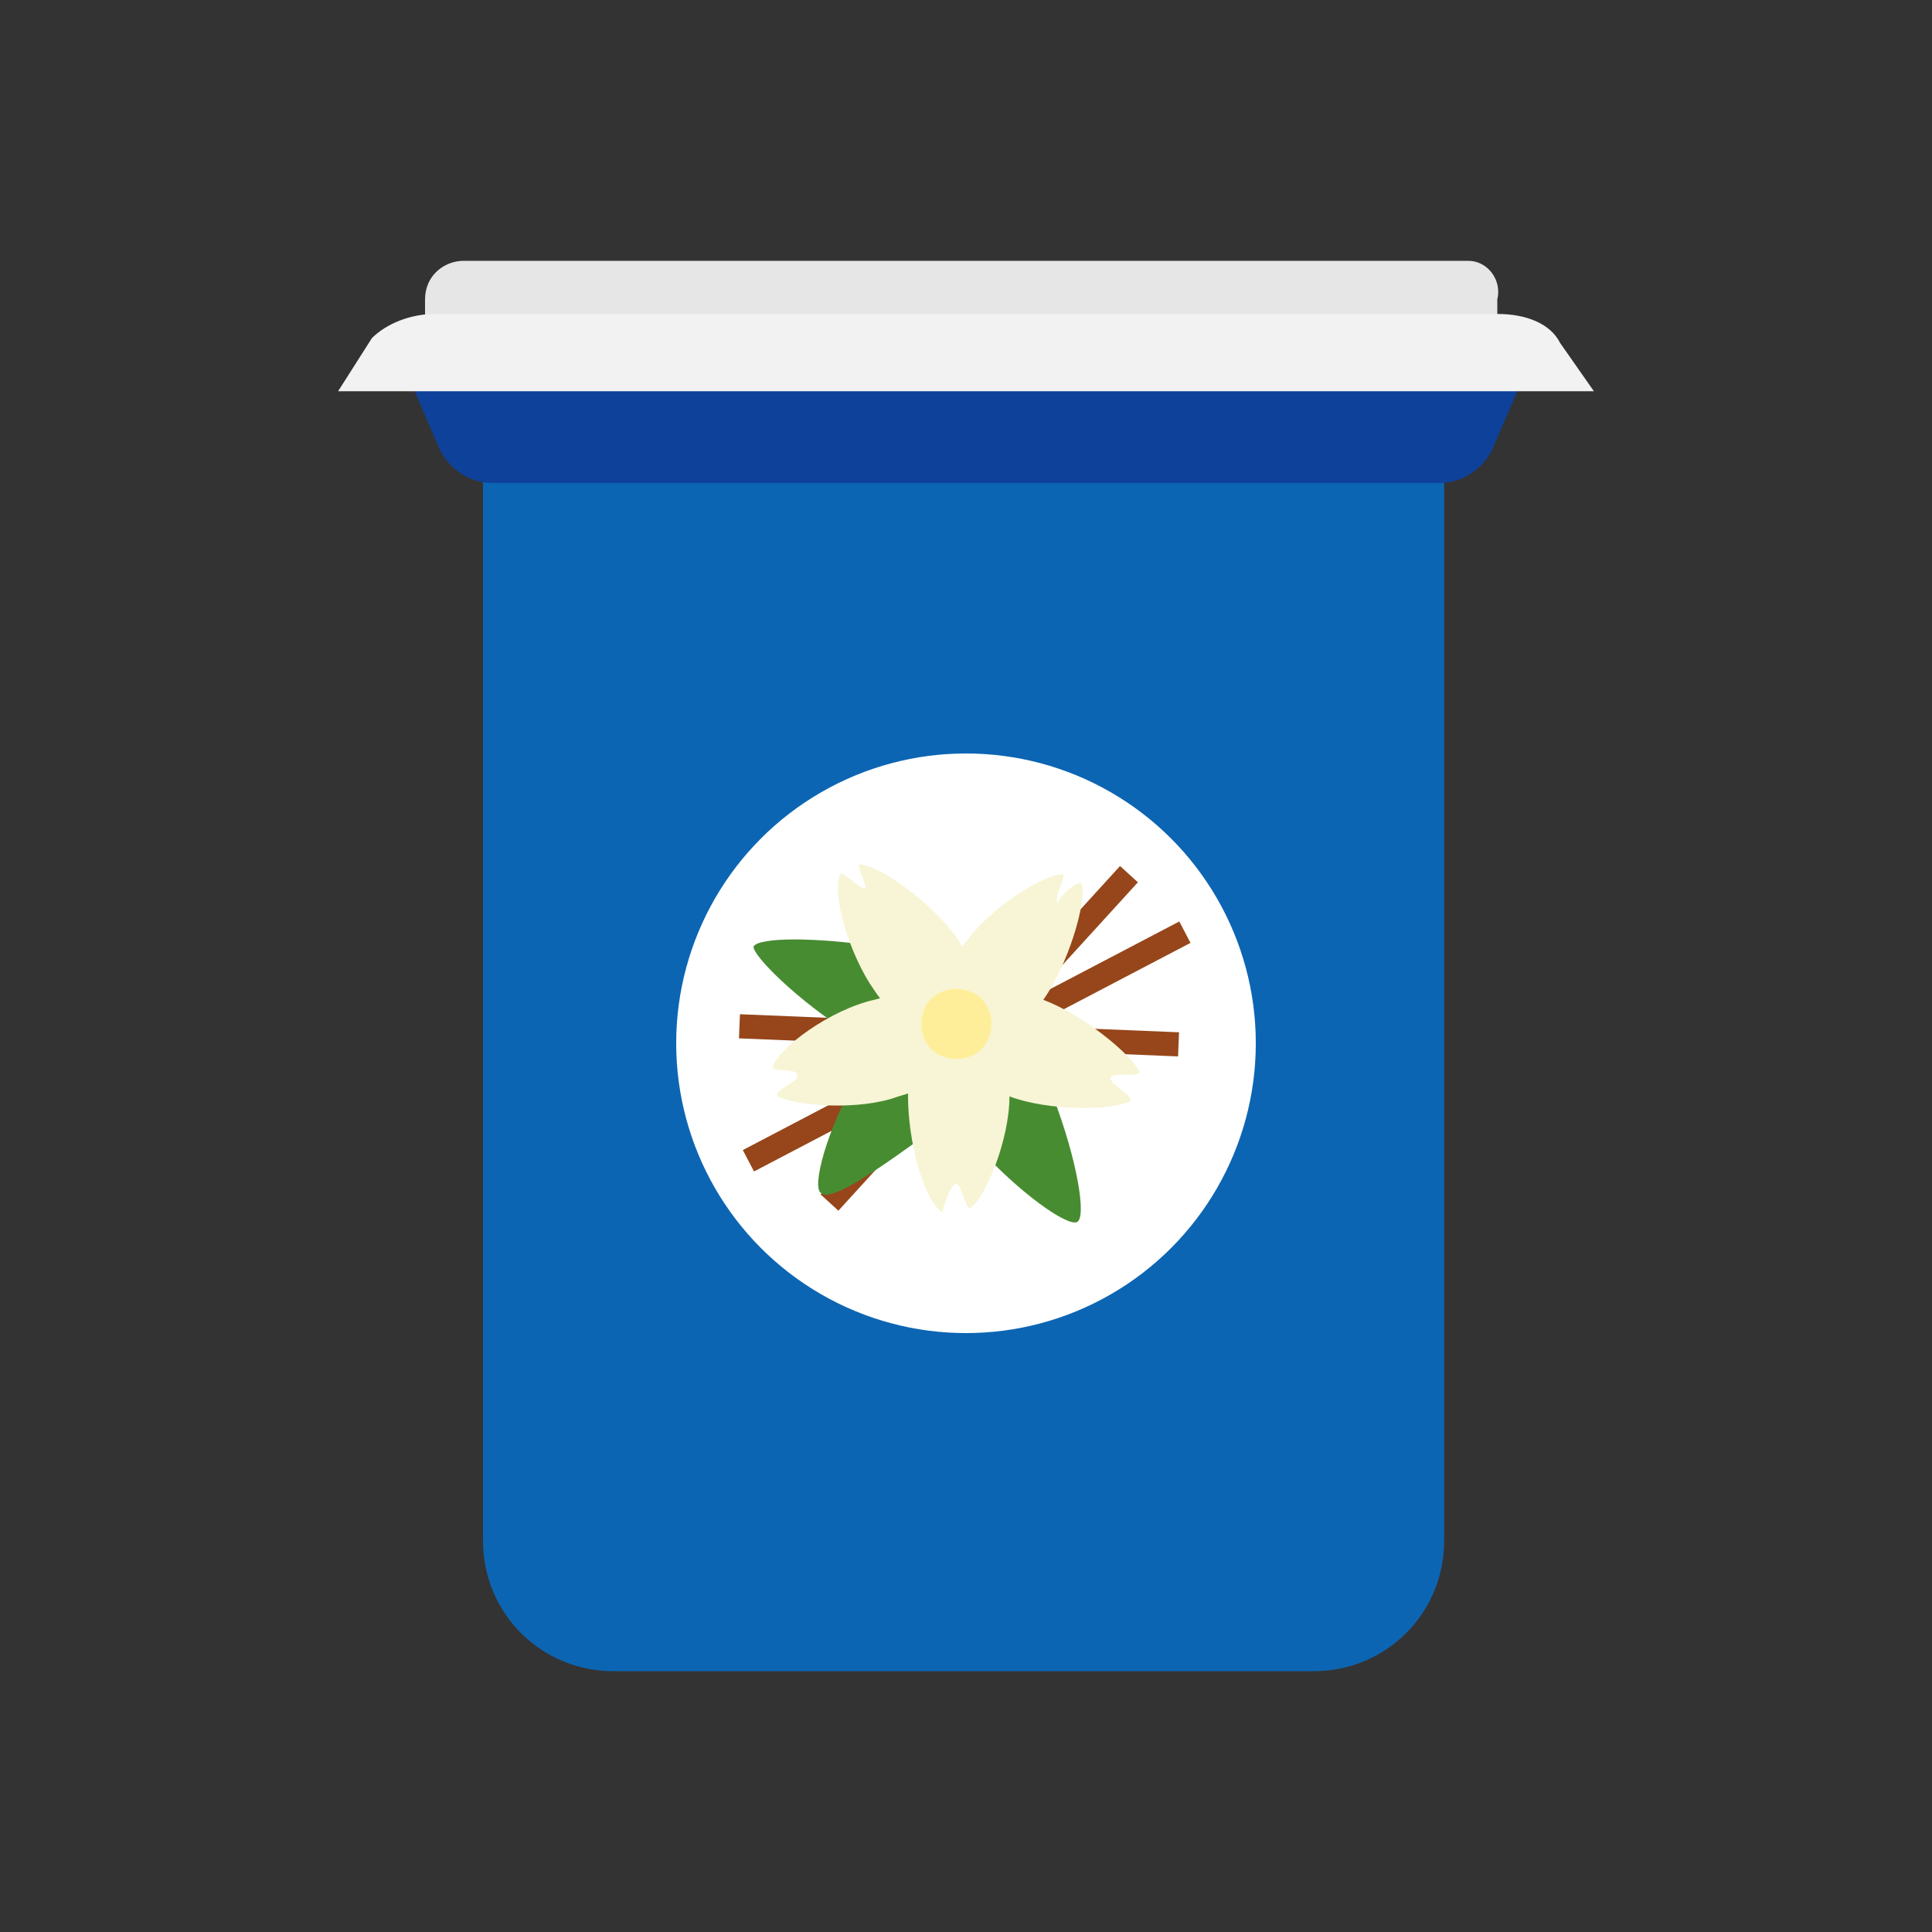
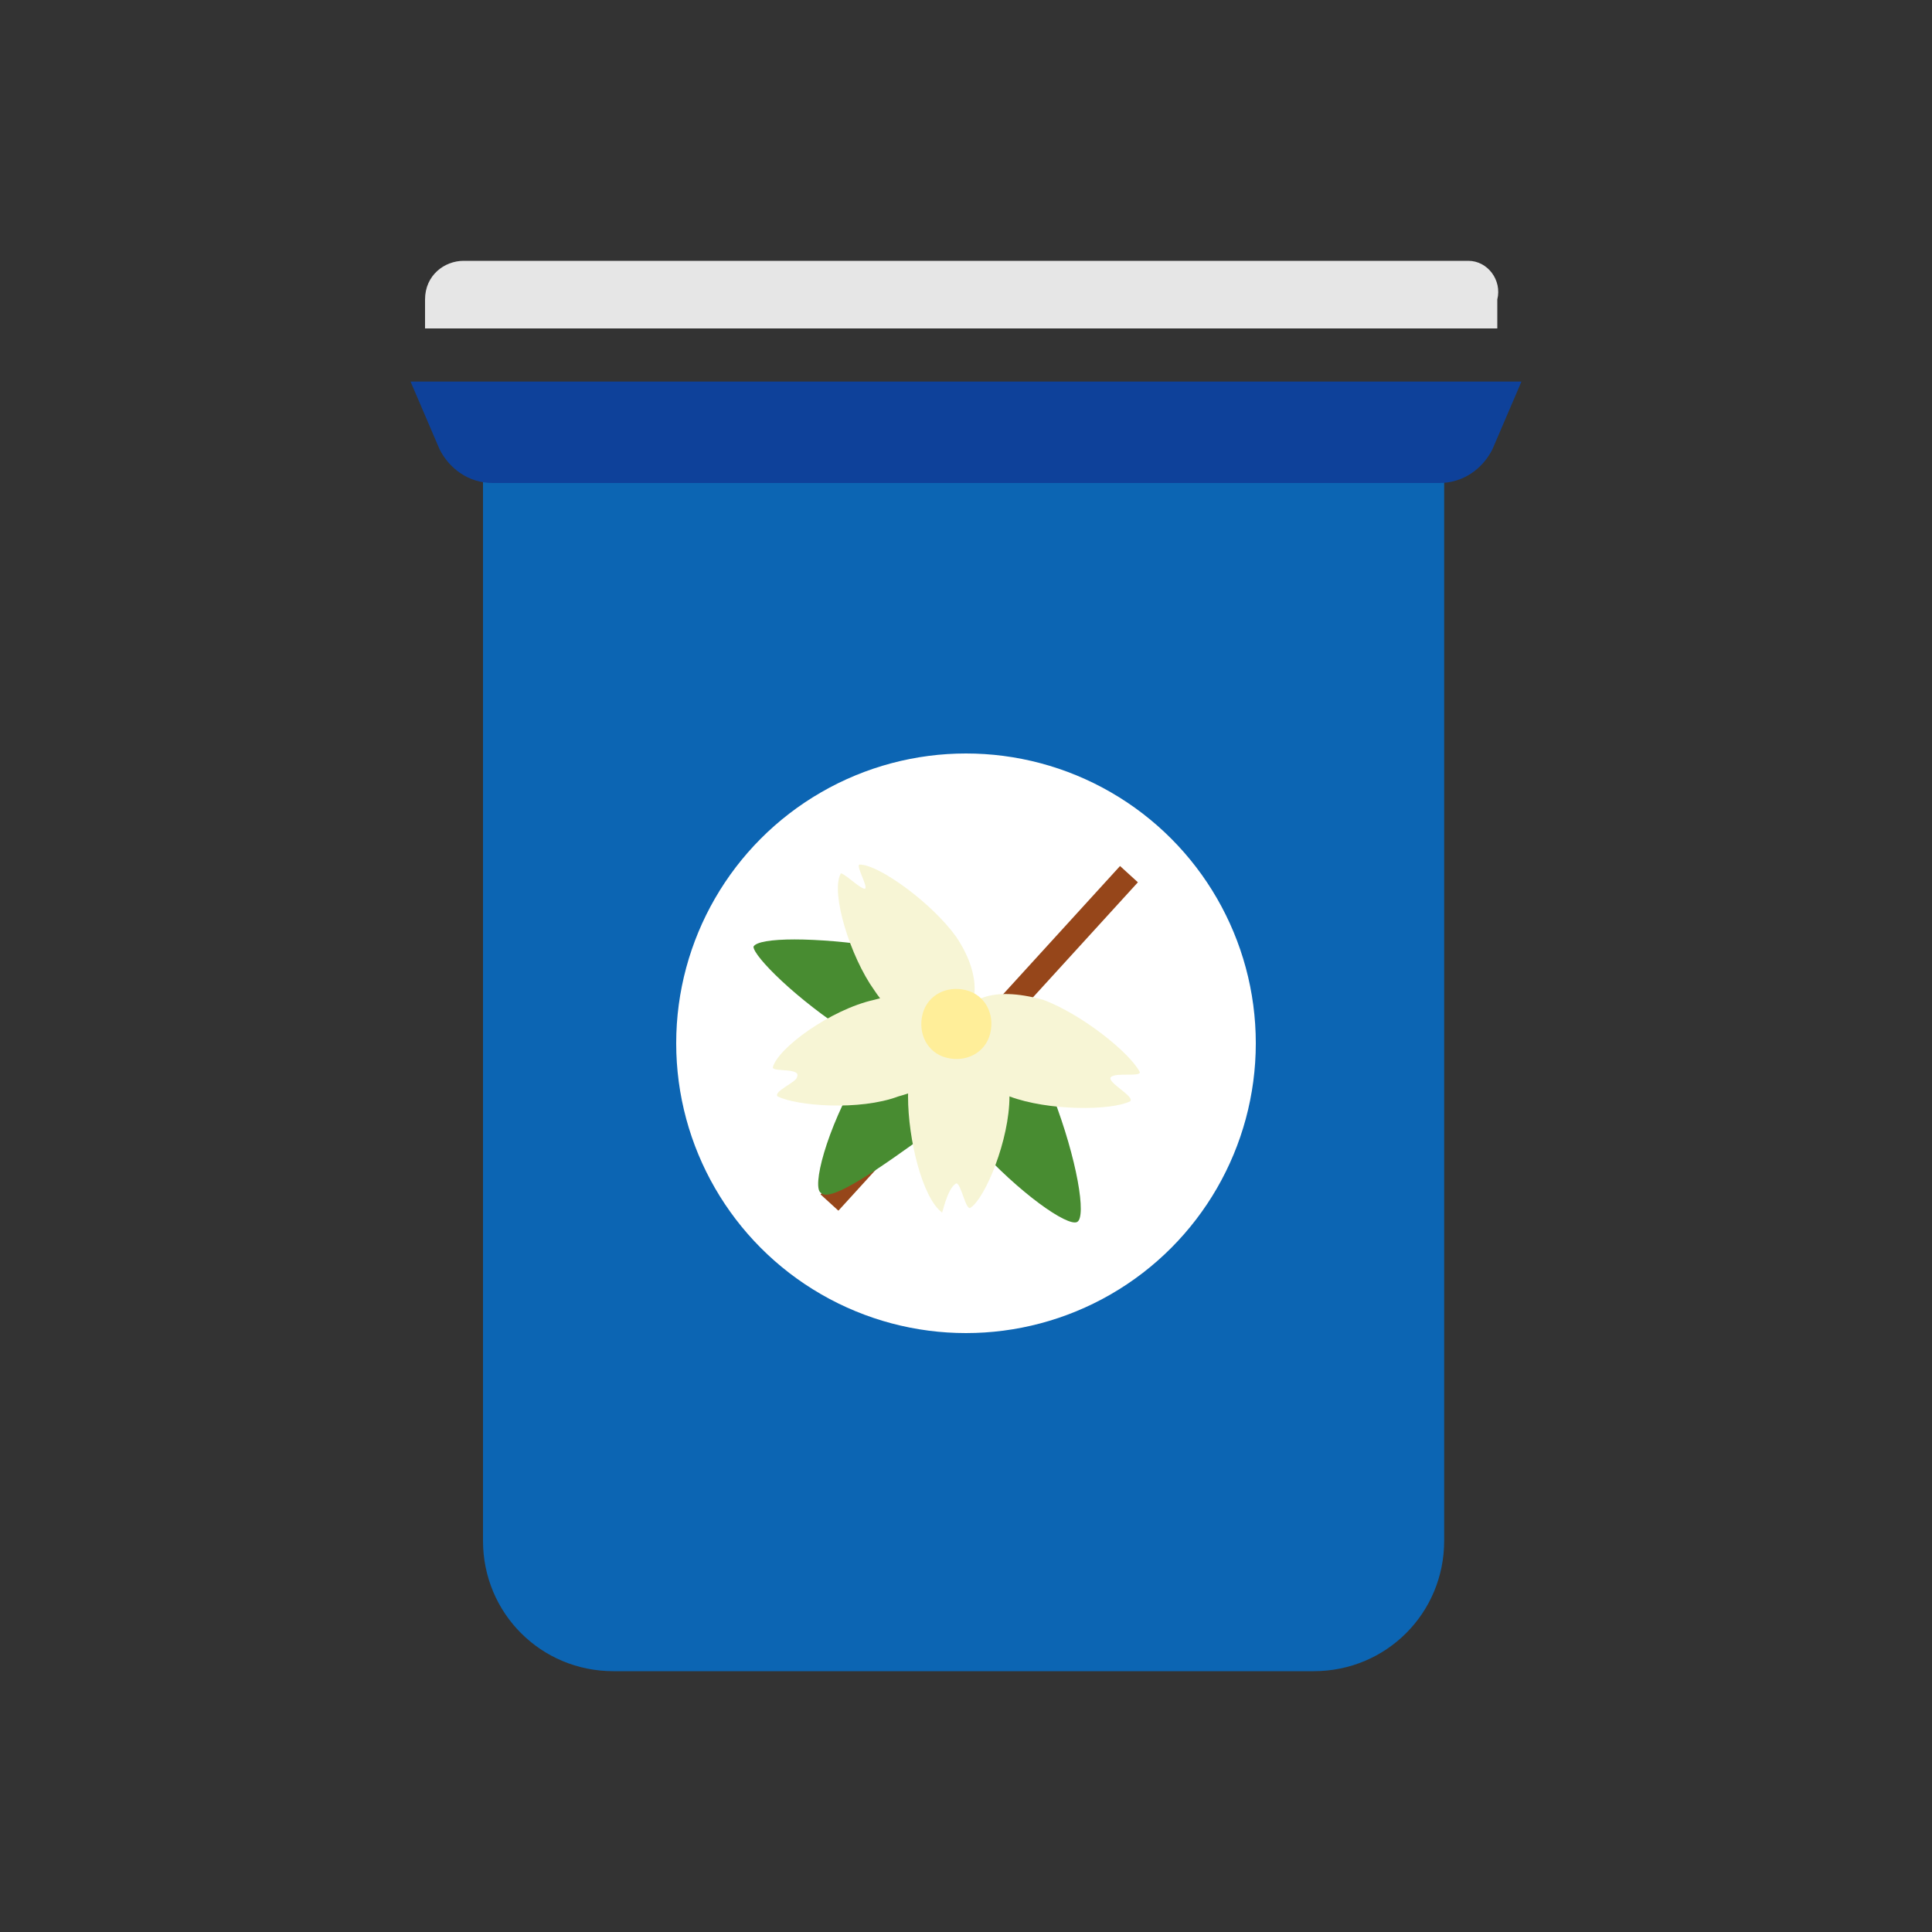
<svg xmlns="http://www.w3.org/2000/svg" version="1.1" x="0px" y="0px" width="40px" height="40px" viewBox="0 0 40 40" enable-background="new 0 0 40 40" xml:space="preserve">
  <rect x="0" y="0" width="40" height="40" fill="#333333" stroke="none" />
  <g id="template_app">
</g>
  <g id="icones">
    <g>
      <g>
        <path fill="#0C65B3" d="M30,9.6H10v22.3c0,1.5,1.2,2.7,2.7,2.7h14.5c1.5,0,2.7-1.2,2.7-2.7V9.6z" />
        <path fill="#E6E6E6" d="M30.4,5.4H9.6c-0.4,0-0.8,0.3-0.8,0.8v0.6h22.2V6.2C31.1,5.8,30.8,5.4,30.4,5.4z" />
        <path fill="#0E419A" d="M29.8,10H10.2c-0.5,0-0.9-0.3-1.1-0.7L8.5,7.9h23l-0.6,1.4C30.7,9.7,30.3,10,29.8,10z" />
-         <path fill="#F2F2F2" d="M31,6.5H9c-0.5,0-1,0.2-1.3,0.5L7,8.1H33l-0.7-1C32.1,6.7,31.6,6.5,31,6.5z" />
      </g>
      <g>
        <circle fill="#FFFFFF" cx="20" cy="21.6" r="6" />
      </g>
-       <path fill="#FFFFFF" d="M23.7,22.2c0-0.1-0.1-0.3-0.3-0.4l1.2,0l0-0.5l-1.8-0.1c-0.2-0.2-0.5-0.3-0.8-0.4l2.7-1.4L24.6,19    l-2.8,1.5c0.1-0.1,0.2-0.3,0.3-0.5l1.6-1.7l-0.4-0.3l-0.8,0.9c0-0.2,0.1-0.4,0-0.6c0-0.1-0.5,0.3-0.5,0.3    c-0.1-0.1,0.2-0.6,0.1-0.6c-0.4,0-1.5,0.7-2,1.4c0,0,0,0-0.1,0.1c0,0,0-0.1,0-0.1c-0.5-0.7-1.6-1.5-2-1.5c-0.1,0,0.2,0.5,0.1,0.6    c-0.1,0.1-0.5-0.4-0.5-0.3c-0.1,0.2,0,0.8,0.2,1.3c-1.1-0.1-1.9-0.1-2,0.1c-0.1,0.2,0.6,0.8,1.5,1.5c0,0,0,0,0,0L15.5,21l0,0.5    l1.1,0c-0.2,0.2-0.4,0.4-0.4,0.5c0,0.1,0.6,0,0.6,0.1c0,0.1-0.5,0.3-0.4,0.4c0.2,0.1,0.6,0.2,1.1,0.2l-1.8,1l0.2,0.4l1.6-0.9    c-0.3,0.7-0.4,1.3-0.3,1.4c0,0,0,0,0,0l0,0l0.4,0.3l0.7-0.8c0.2-0.2,0.5-0.3,0.8-0.6c0.1,0.6,0.4,1.2,0.6,1.4    c0.1,0.1,0.2-0.5,0.3-0.5c0.1,0,0.2,0.6,0.3,0.5c0.2-0.1,0.4-0.5,0.6-1c0.8,0.8,1.6,1.3,1.7,1.2c0.2-0.1,0-1.2-0.5-2.4    c0.7,0.1,1.3,0,1.6-0.1c0.1-0.1-0.5-0.3-0.4-0.4C23.2,22.2,23.7,22.3,23.7,22.2z" />
      <g>
-         <rect x="14.9" y="21.4" transform="matrix(0.886 -0.464 0.464 0.886 -7.752 11.764)" fill="#96461A" width="10.2" height="0.5" />
-         <rect x="19.7" y="16.9" transform="matrix(4.108702e-02 -0.999 0.999 4.108702e-02 -2.393 40.484)" fill="#96461A" width="0.5" height="9.1" />
        <rect x="15.7" y="21.3" transform="matrix(0.674 -0.739 0.739 0.674 -9.334 21.975)" fill="#96461A" width="9.2" height="0.5" />
-         <path fill="#488C31" d="M20.2,23.7c-1-1.1-1.1-2.2-0.5-2.6c0.6-0.4,1.6,0.2,2.1,1.6c0.5,1.3,0.7,2.5,0.5,2.6     C22.1,25.4,21.1,24.7,20.2,23.7z" />
+         <path fill="#488C31" d="M20.2,23.7c-1-1.1-1.1-2.2-0.5-2.6c0.6-0.4,1.6,0.2,2.1,1.6c0.5,1.3,0.7,2.5,0.5,2.6     C22.1,25.4,21.1,24.7,20.2,23.7" />
        <path fill="#488C31" d="M17.8,22.2c0.7-1.3,1.8-1.7,2.3-1.3c0.6,0.5,0.3,1.6-0.8,2.5c-1.1,0.8-2.1,1.5-2.3,1.3     C16.8,24.6,17.1,23.4,17.8,22.2z" />
        <path fill="#488C31" d="M18.2,19.6c1.4,0.3,2.2,1.1,2,1.8c-0.3,0.7-1.4,0.8-2.6,0c-1.1-0.7-2-1.6-2-1.8     C15.7,19.4,16.9,19.4,18.2,19.6z" />
        <g>
-           <path fill="#F7F5D5" d="M22.4,18.3c0.1,0.4-0.3,1.7-0.8,2.4c-0.7,0.9-1.4,0.9-1.7,0.6c-0.4-0.3-0.6-1,0.1-1.8      c0.5-0.7,1.6-1.4,2-1.4c0.1,0-0.2,0.5-0.1,0.6C21.9,18.6,22.3,18.2,22.4,18.3z" />
          <path fill="#F7F5D5" d="M17.8,17.9c0.4,0,1.5,0.8,2,1.5c0.6,0.9,0.4,1.6,0,1.8c-0.4,0.3-1.1,0.2-1.7-0.7c-0.5-0.7-0.9-2-0.7-2.4      c0-0.1,0.4,0.3,0.5,0.3C18,18.4,17.7,17.9,17.8,17.9z" />
          <path fill="#F7F5D5" d="M16,22.1c0.1-0.4,1.2-1.2,2.1-1.4c1.1-0.3,1.6,0.1,1.7,0.6c0.1,0.5-0.1,1.1-1.2,1.4      c-0.8,0.3-2.1,0.2-2.5,0c-0.1-0.1,0.4-0.3,0.4-0.4C16.6,22.1,16,22.2,16,22.1z" />
          <path fill="#F7F5D5" d="M19.5,25.1c-0.4-0.3-0.7-1.5-0.7-2.4c0-1.1,0.6-1.5,1.1-1.5c0.5,0,1,0.4,1,1.5c0,0.9-0.5,2.1-0.8,2.3      c-0.1,0.1-0.2-0.5-0.3-0.5C19.6,24.6,19.5,25.2,19.5,25.1z" />
          <path fill="#F7F5D5" d="M23.4,22.8C23,23,21.7,23,20.9,22.7c-1-0.4-1.2-1-1.1-1.5c0.2-0.5,0.7-0.8,1.8-0.5      c0.8,0.3,1.8,1.1,2,1.5c0,0.1-0.5,0-0.6,0.1C22.9,22.4,23.5,22.7,23.4,22.8z" />
        </g>
        <path fill="#FFEE99" d="M19.1,21c0.1-0.4,0.5-0.6,0.9-0.5c0.4,0.1,0.6,0.5,0.5,0.9c-0.1,0.4-0.5,0.6-0.9,0.5     C19.2,21.8,19,21.4,19.1,21z" />
      </g>
    </g>
  </g>
</svg>